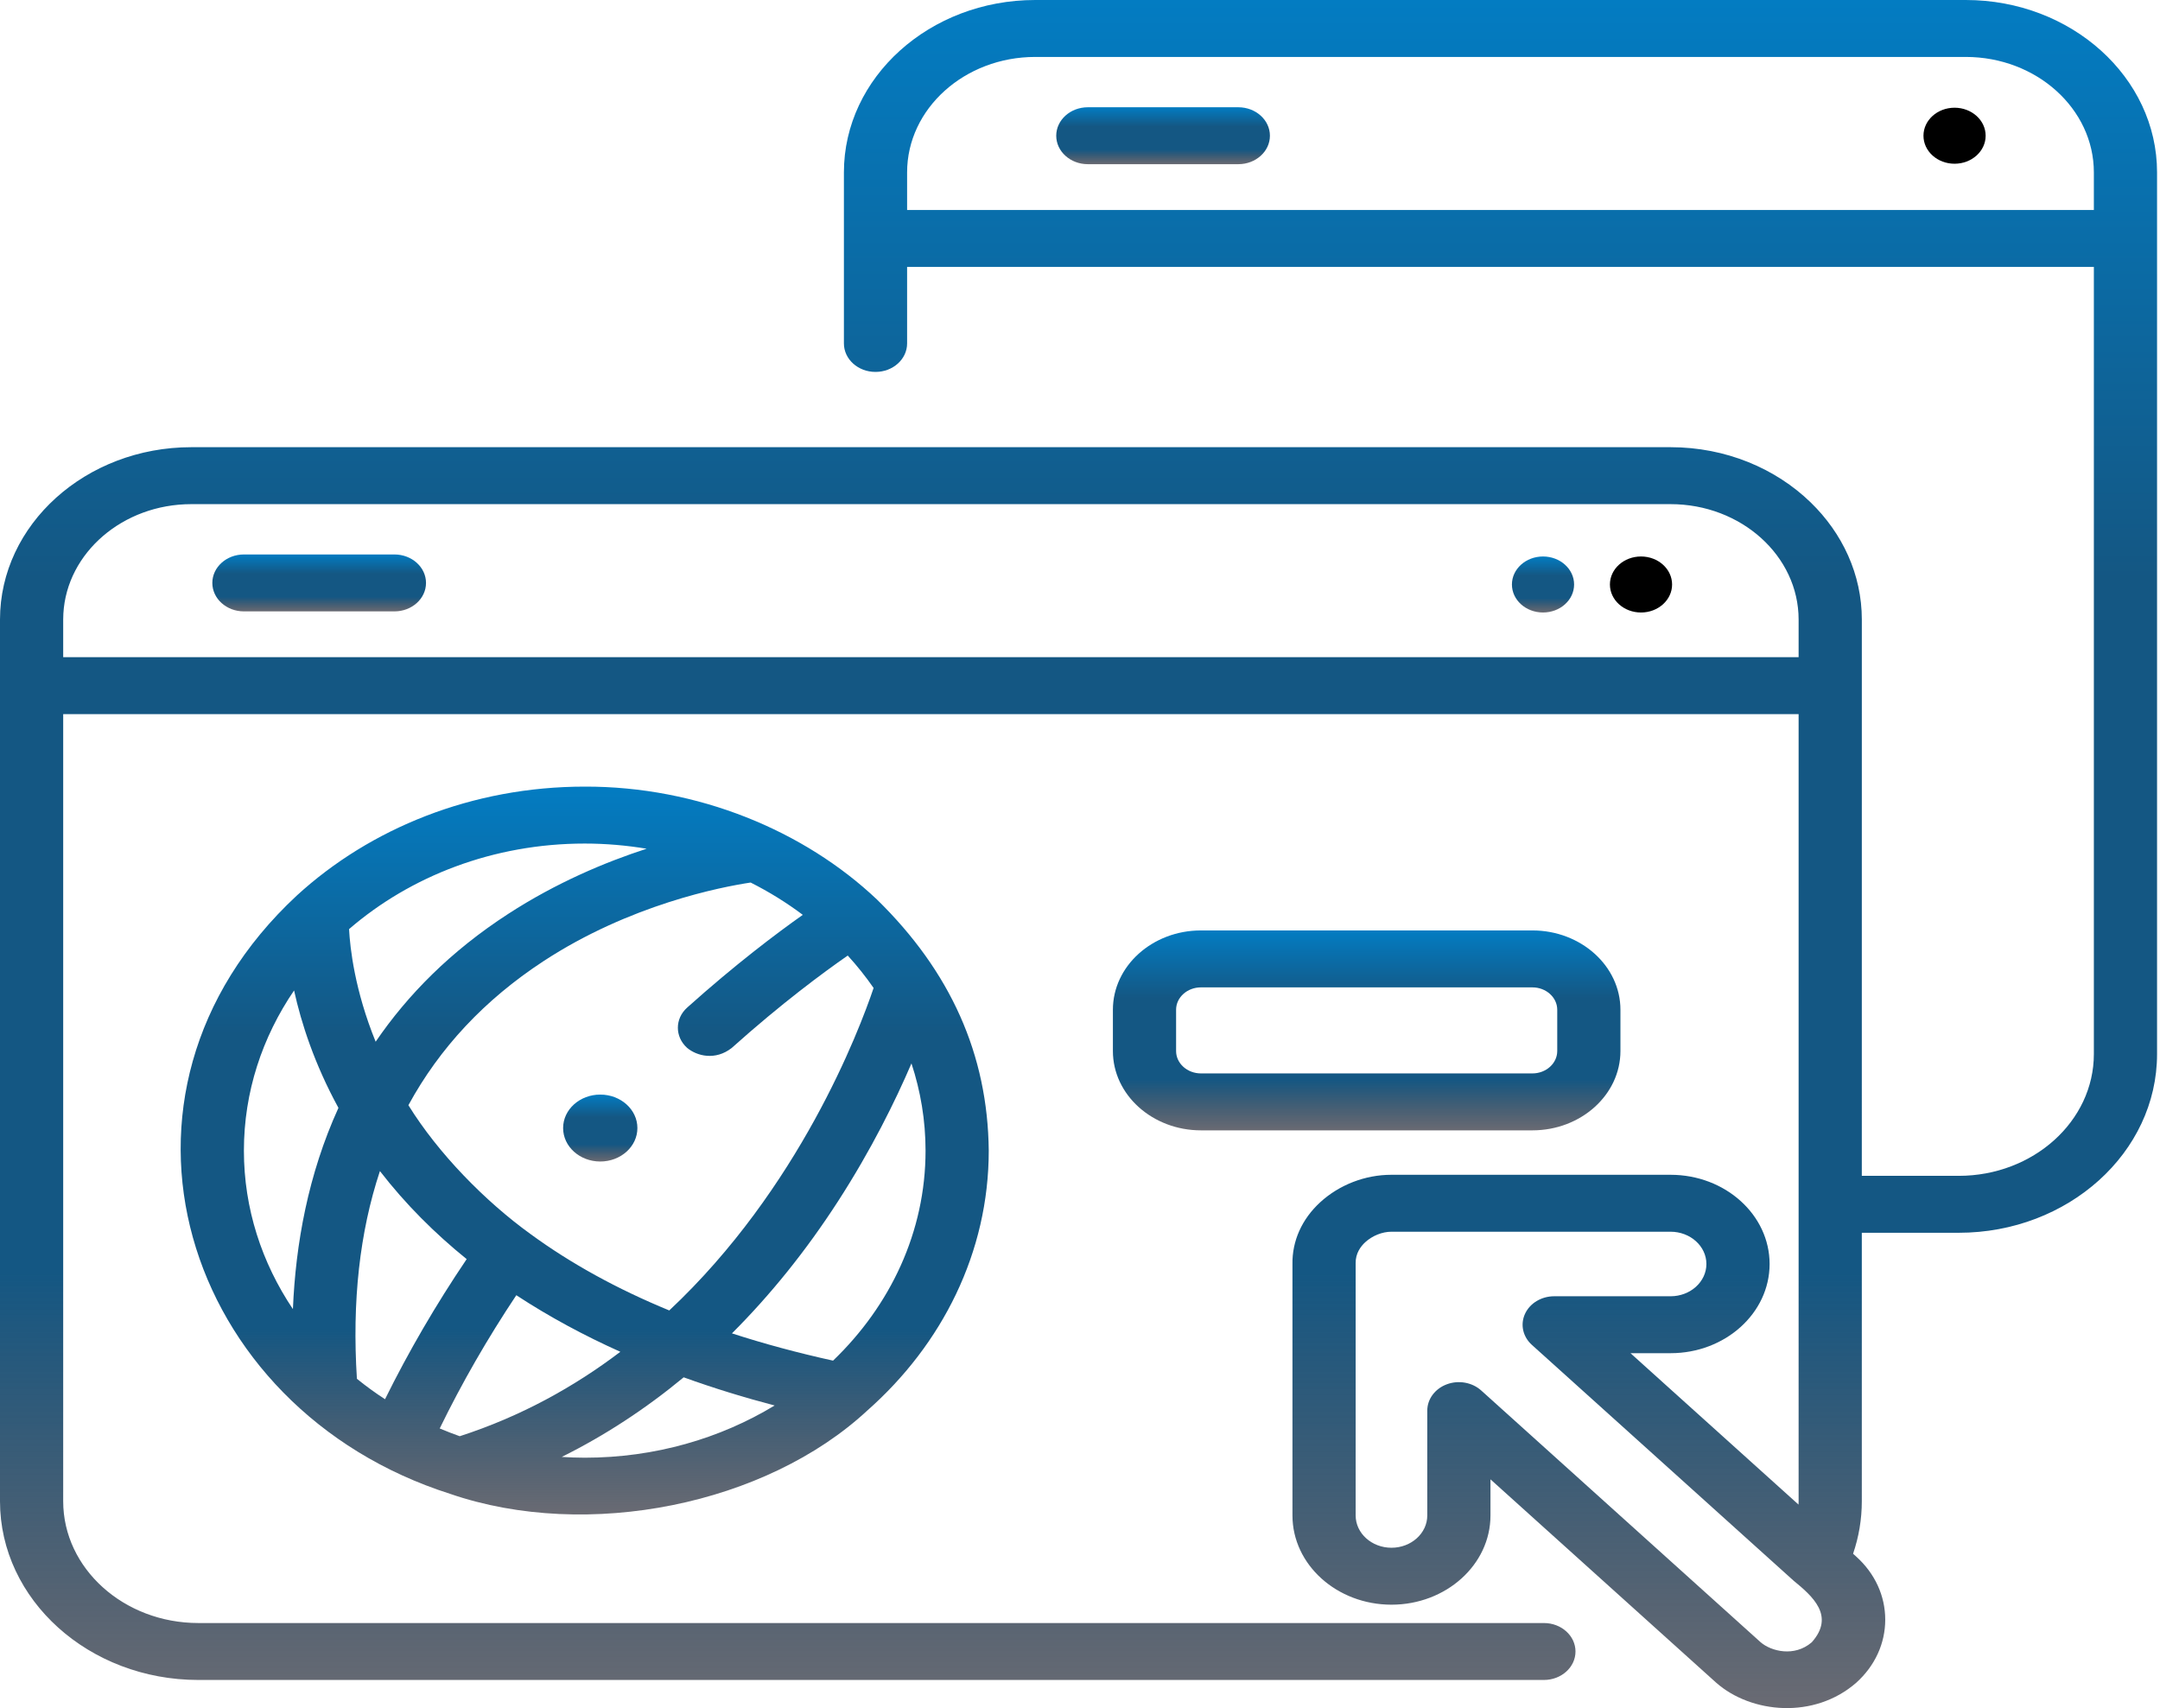
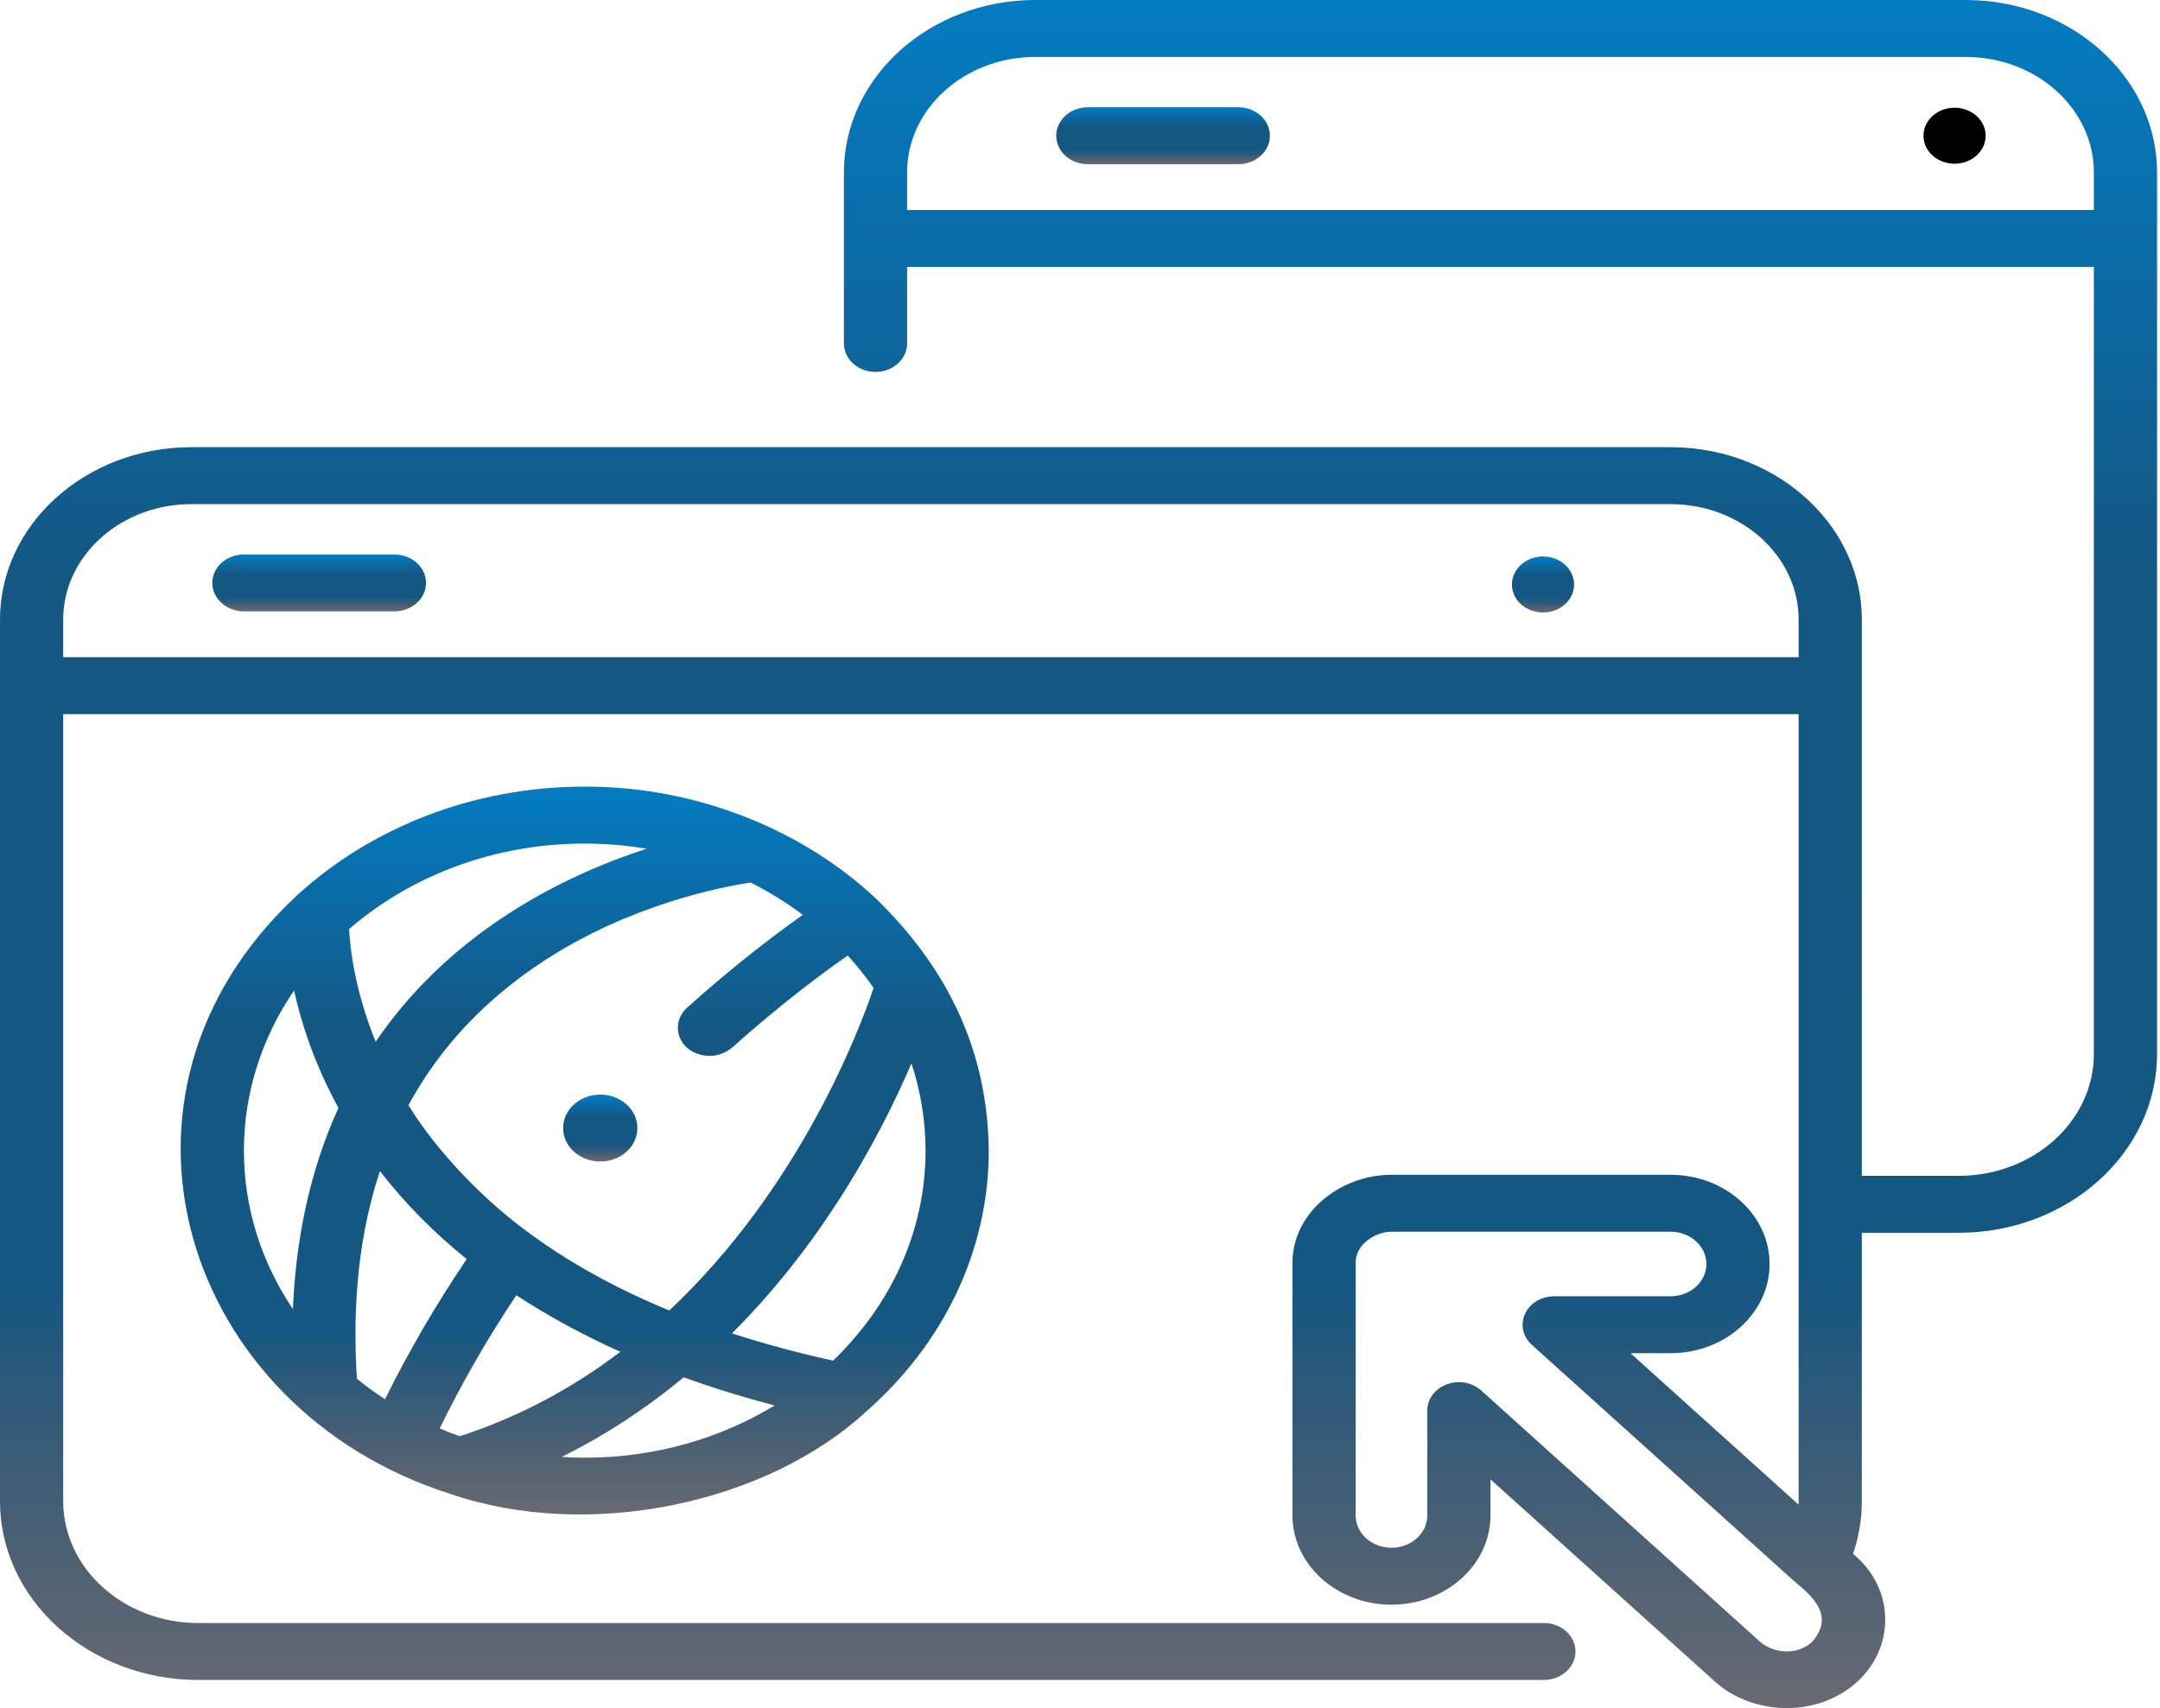
<svg xmlns="http://www.w3.org/2000/svg" width="569" height="450" viewBox="0 0 569 450" fill="none">
  <path d="M103.897 146.069H64.257C59.659 146.069 55.934 149.427 55.934 153.569C55.934 157.711 59.659 161.069 64.257 161.069H103.897C108.495 161.069 112.221 157.711 112.221 153.569C112.221 149.427 108.495 146.069 103.897 146.069Z" fill="url(#paint0_linear)" />
  <path d="M517.83 0H517.828H272.703H272.701C244.914 0 222.307 20.37 222.307 45.408V45.41V90.482C222.307 94.624 226.032 97.982 230.63 97.982C235.228 97.982 238.954 94.624 238.954 90.482V70.315H551.577V277.69C551.577 295.379 535.606 309.77 515.974 309.77H490.449L490.454 163.222C490.454 151.311 485.331 140.463 476.975 132.356C467.767 123.418 454.63 117.811 440.063 117.811H50.397C22.608 117.811 0 138.182 0 163.221V163.222V395.5C0 421.46 23.439 442.58 52.25 442.58H406.702C411.3 442.58 415.026 439.222 415.026 435.08C415.026 430.938 411.3 427.58 406.702 427.58H52.25C32.618 427.58 16.647 413.189 16.647 395.5V188.129H473.801V395.5C473.801 395.794 473.786 396.085 473.777 396.378L429.512 356.493H440.079C454.46 356.493 466.159 345.951 466.159 332.993C466.159 320.035 454.46 309.493 440.079 309.493H366.581C366.55 309.493 366.518 309.493 366.487 309.493C359.617 309.493 352.806 312.125 347.785 316.723C342.952 321.151 340.355 326.951 340.467 333.062V399.247C340.467 412.205 352.167 422.747 366.548 422.747C380.929 422.747 392.629 412.205 392.629 399.247V389.726L452.097 443.31C461.316 451.423 477.904 452.978 488.98 443.31C493.906 438.872 496.619 432.971 496.619 426.693C496.619 420.415 493.906 414.515 488.98 410.076L488.148 409.326C489.671 404.87 490.449 400.24 490.449 395.499V324.769H515.974C544.785 324.769 568.224 303.649 568.224 277.689V45.41V45.408C568.224 20.37 545.617 0 517.83 0ZM477.258 432.66C472.657 436.613 466.547 435.009 463.816 432.658L390.191 366.318C387.81 364.172 384.229 363.53 381.12 364.692C378.009 365.853 375.981 368.588 375.981 371.621V399.248C375.981 403.935 371.75 407.748 366.548 407.748C361.346 407.748 357.115 403.935 357.115 399.248V332.994C357.115 332.943 357.113 332.892 357.112 332.842C357.052 330.192 358.461 328.335 359.653 327.244C361.506 325.546 364.122 324.494 366.52 324.494H366.548H440.078C445.279 324.494 449.511 328.307 449.511 332.994C449.511 337.681 445.279 341.494 440.078 341.494H409.417C406.051 341.494 403.014 343.321 401.727 346.124C400.438 348.927 401.15 352.152 403.53 354.297L472.46 416.406C477.415 420.479 483.482 425.671 477.258 432.66ZM16.647 173.129V163.222C16.647 162.894 16.663 162.57 16.675 162.245C16.682 162.05 16.68 161.853 16.692 161.659C17.597 145.615 32.368 132.814 50.395 132.814H440.06C449.363 132.814 457.799 136.224 463.91 141.729C470.018 147.235 473.801 154.837 473.801 163.221V173.13H16.647V173.129ZM238.954 55.315V45.41C238.954 28.642 254.094 15 272.703 15H517.828C536.438 15 551.577 28.642 551.577 45.41V55.315H238.954Z" fill="url(#paint1_linear)" />
  <path d="M326.204 28.256H286.564C281.966 28.256 278.24 31.614 278.24 35.756C278.24 39.898 281.966 43.256 286.564 43.256H326.204C330.802 43.256 334.528 39.898 334.528 35.756C334.528 31.614 330.801 28.256 326.204 28.256Z" fill="url(#paint2_linear)" />
  <path d="M231.03 236.989C211.879 218.853 183.837 207.148 154.032 207.23C124.375 207.23 97.517 218.221 78.199 235.915C21.704 288.418 48.207 371.136 118.566 393.545C154.836 406.021 201.86 396.329 228.47 371.598C248.199 354.181 260.462 329.923 260.462 303.129C260.202 277.769 250.398 255.95 231.03 236.989ZM94.019 363.238C92.718 342.845 94.749 324.581 100.081 308.514C106.847 317.264 114.574 324.956 122.934 331.708C114.838 343.688 107.64 356.055 101.424 368.624C98.852 366.943 96.375 365.151 94.019 363.238ZM115.832 376.319C121.643 364.381 128.409 352.626 136.011 341.217C144.813 346.992 154.053 351.924 163.416 356.126C151.278 365.332 137.24 373.149 121.104 378.367C119.321 377.731 117.559 377.054 115.832 376.319ZM139.849 325.175C127.756 316.463 115.414 303.817 107.583 291.161C115.808 276.057 127.644 263.393 143.085 253.27C165.964 238.271 190.092 233.65 197.742 232.501C202.618 234.96 207.218 237.81 211.479 241.016C204.503 245.938 193.688 254.089 181.021 265.44C177.761 268.361 177.748 273.11 180.989 276.047C183.58 278.213 188.436 279.468 192.76 276.076C205.835 264.359 216.922 256.176 223.318 251.736C225.792 254.439 228.058 257.298 230.131 260.277C226.283 271.65 210.537 313.13 176.304 345.232C162.565 339.581 150.411 332.885 139.849 325.175ZM170.339 223.592C159.466 227.113 146.605 232.512 133.918 240.732C118.745 250.562 107.379 262.082 98.958 274.437C93.451 260.913 92.216 249.782 91.951 244.771C108.089 230.827 129.961 222.231 154.032 222.231C159.602 222.231 165.046 222.713 170.339 223.592ZM77.467 260.931C79.356 269.526 82.823 280.285 89.155 291.863C81.153 309.423 77.865 327.803 77.161 344.88C68.972 332.684 64.251 318.395 64.251 303.129C64.251 287.676 69.09 273.225 77.467 260.931ZM147.976 383.823C159.274 378.211 170.017 371.191 180.098 362.85C188.215 365.779 196.274 368.232 204.062 370.269C189.756 378.952 172.54 384.028 154.032 384.028C151.995 384.027 149.98 383.944 147.976 383.823ZM219.448 358.454C210.079 356.391 201.201 353.994 192.812 351.269C202.989 341.11 212.352 329.482 220.754 316.478C229.559 302.851 235.862 290.029 240.103 280.151C242.504 287.44 243.814 295.148 243.814 303.13C243.814 324.514 234.54 343.974 219.448 358.454Z" fill="url(#paint3_linear)" />
  <path d="M158.123 288.363C152.719 288.363 148.339 292.31 148.339 297.179C148.339 302.048 152.719 305.995 158.123 305.995C163.527 305.995 167.907 302.048 167.907 297.179C167.907 292.31 163.527 288.363 158.123 288.363Z" fill="url(#paint4_linear)" />
-   <path d="M432.283 146.602C427.761 146.602 424.094 149.906 424.094 153.981C424.094 158.056 427.759 161.36 432.283 161.36C436.806 161.36 440.472 158.056 440.472 153.981C440.471 149.906 436.806 146.602 432.283 146.602Z" fill="black" />
  <path d="M406.469 146.602C401.947 146.602 398.28 149.906 398.28 153.981C398.28 158.056 401.947 161.36 406.469 161.36C410.992 161.36 414.658 158.056 414.658 153.981C414.658 149.906 410.992 146.602 406.469 146.602Z" fill="url(#paint5_linear)" />
  <path d="M514.88 43.135C519.403 43.135 523.07 39.831 523.07 35.756C523.07 31.681 519.403 28.377 514.88 28.377C510.357 28.377 506.691 31.681 506.691 35.756C506.691 39.831 510.357 43.135 514.88 43.135Z" fill="black" />
-   <path d="M426.865 276.889V266.016C426.865 254.493 416.461 245.119 403.673 245.119H316.359C303.571 245.119 293.167 254.494 293.167 266.016V276.889C293.167 288.412 303.571 297.786 316.359 297.786H403.673C416.461 297.787 426.865 288.412 426.865 276.889ZM309.813 276.889V266.016C309.813 262.764 312.75 260.119 316.358 260.119H403.672C407.281 260.119 410.217 262.765 410.217 266.016V276.889C410.217 280.141 407.28 282.786 403.672 282.786H316.358C312.75 282.787 309.813 280.141 309.813 276.889Z" fill="url(#paint6_linear)" />
  <defs>
    <linearGradient id="paint0_linear" x1="84.077" y1="146.069" x2="84.077" y2="161.069" gradientUnits="userSpaceOnUse">
      <stop stop-color="#037CC2" />
      <stop offset="0.339" stop-color="#145783" />
      <stop offset="0.745" stop-color="#145783" />
      <stop offset="1" stop-color="#292B37" stop-opacity="0.7" />
    </linearGradient>
    <linearGradient id="paint1_linear" x1="284.112" y1="0" x2="284.112" y2="449.991" gradientUnits="userSpaceOnUse">
      <stop stop-color="#037CC2" />
      <stop offset="0.339" stop-color="#145783" />
      <stop offset="0.745" stop-color="#145783" />
      <stop offset="1" stop-color="#292B37" stop-opacity="0.7" />
    </linearGradient>
    <linearGradient id="paint2_linear" x1="306.384" y1="28.256" x2="306.384" y2="43.256" gradientUnits="userSpaceOnUse">
      <stop stop-color="#037CC2" />
      <stop offset="0.339" stop-color="#145783" />
      <stop offset="0.745" stop-color="#145783" />
      <stop offset="1" stop-color="#292B37" stop-opacity="0.7" />
    </linearGradient>
    <linearGradient id="paint3_linear" x1="154.027" y1="207.23" x2="154.027" y2="398.982" gradientUnits="userSpaceOnUse">
      <stop stop-color="#037CC2" />
      <stop offset="0.339" stop-color="#145783" />
      <stop offset="0.745" stop-color="#145783" />
      <stop offset="1" stop-color="#292B37" stop-opacity="0.7" />
    </linearGradient>
    <linearGradient id="paint4_linear" x1="158.123" y1="288.363" x2="158.123" y2="305.995" gradientUnits="userSpaceOnUse">
      <stop stop-color="#037CC2" />
      <stop offset="0.339" stop-color="#145783" />
      <stop offset="0.745" stop-color="#145783" />
      <stop offset="1" stop-color="#292B37" stop-opacity="0.7" />
    </linearGradient>
    <linearGradient id="paint5_linear" x1="406.469" y1="146.602" x2="406.469" y2="161.36" gradientUnits="userSpaceOnUse">
      <stop stop-color="#037CC2" />
      <stop offset="0.339" stop-color="#145783" />
      <stop offset="0.745" stop-color="#145783" />
      <stop offset="1" stop-color="#292B37" stop-opacity="0.7" />
    </linearGradient>
    <linearGradient id="paint6_linear" x1="360.016" y1="245.119" x2="360.016" y2="297.786" gradientUnits="userSpaceOnUse">
      <stop stop-color="#037CC2" />
      <stop offset="0.339" stop-color="#145783" />
      <stop offset="0.745" stop-color="#145783" />
      <stop offset="1" stop-color="#292B37" stop-opacity="0.7" />
    </linearGradient>
  </defs>
</svg>